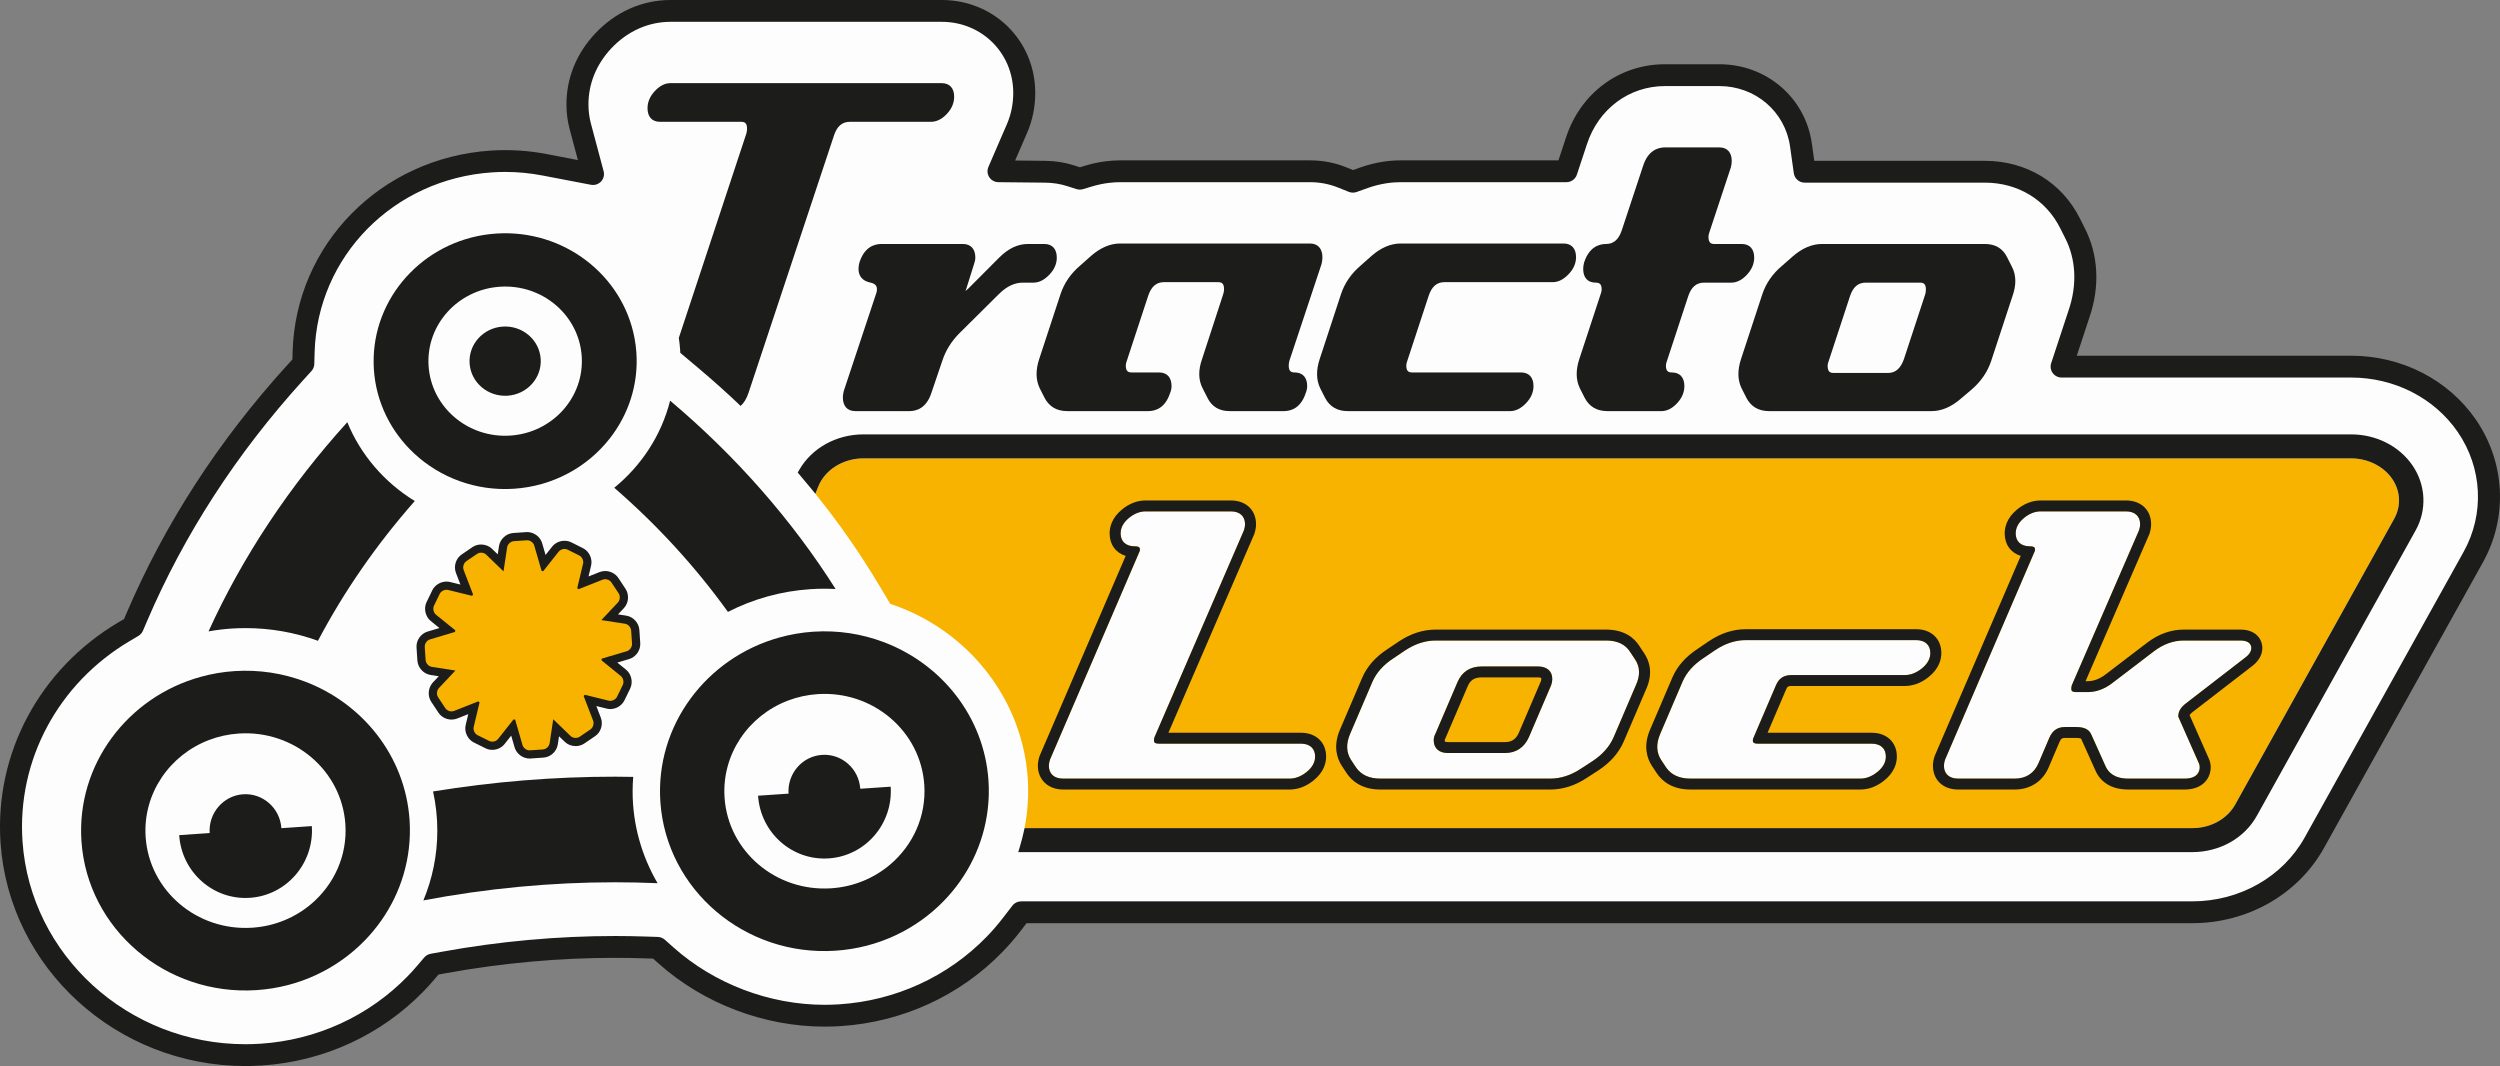
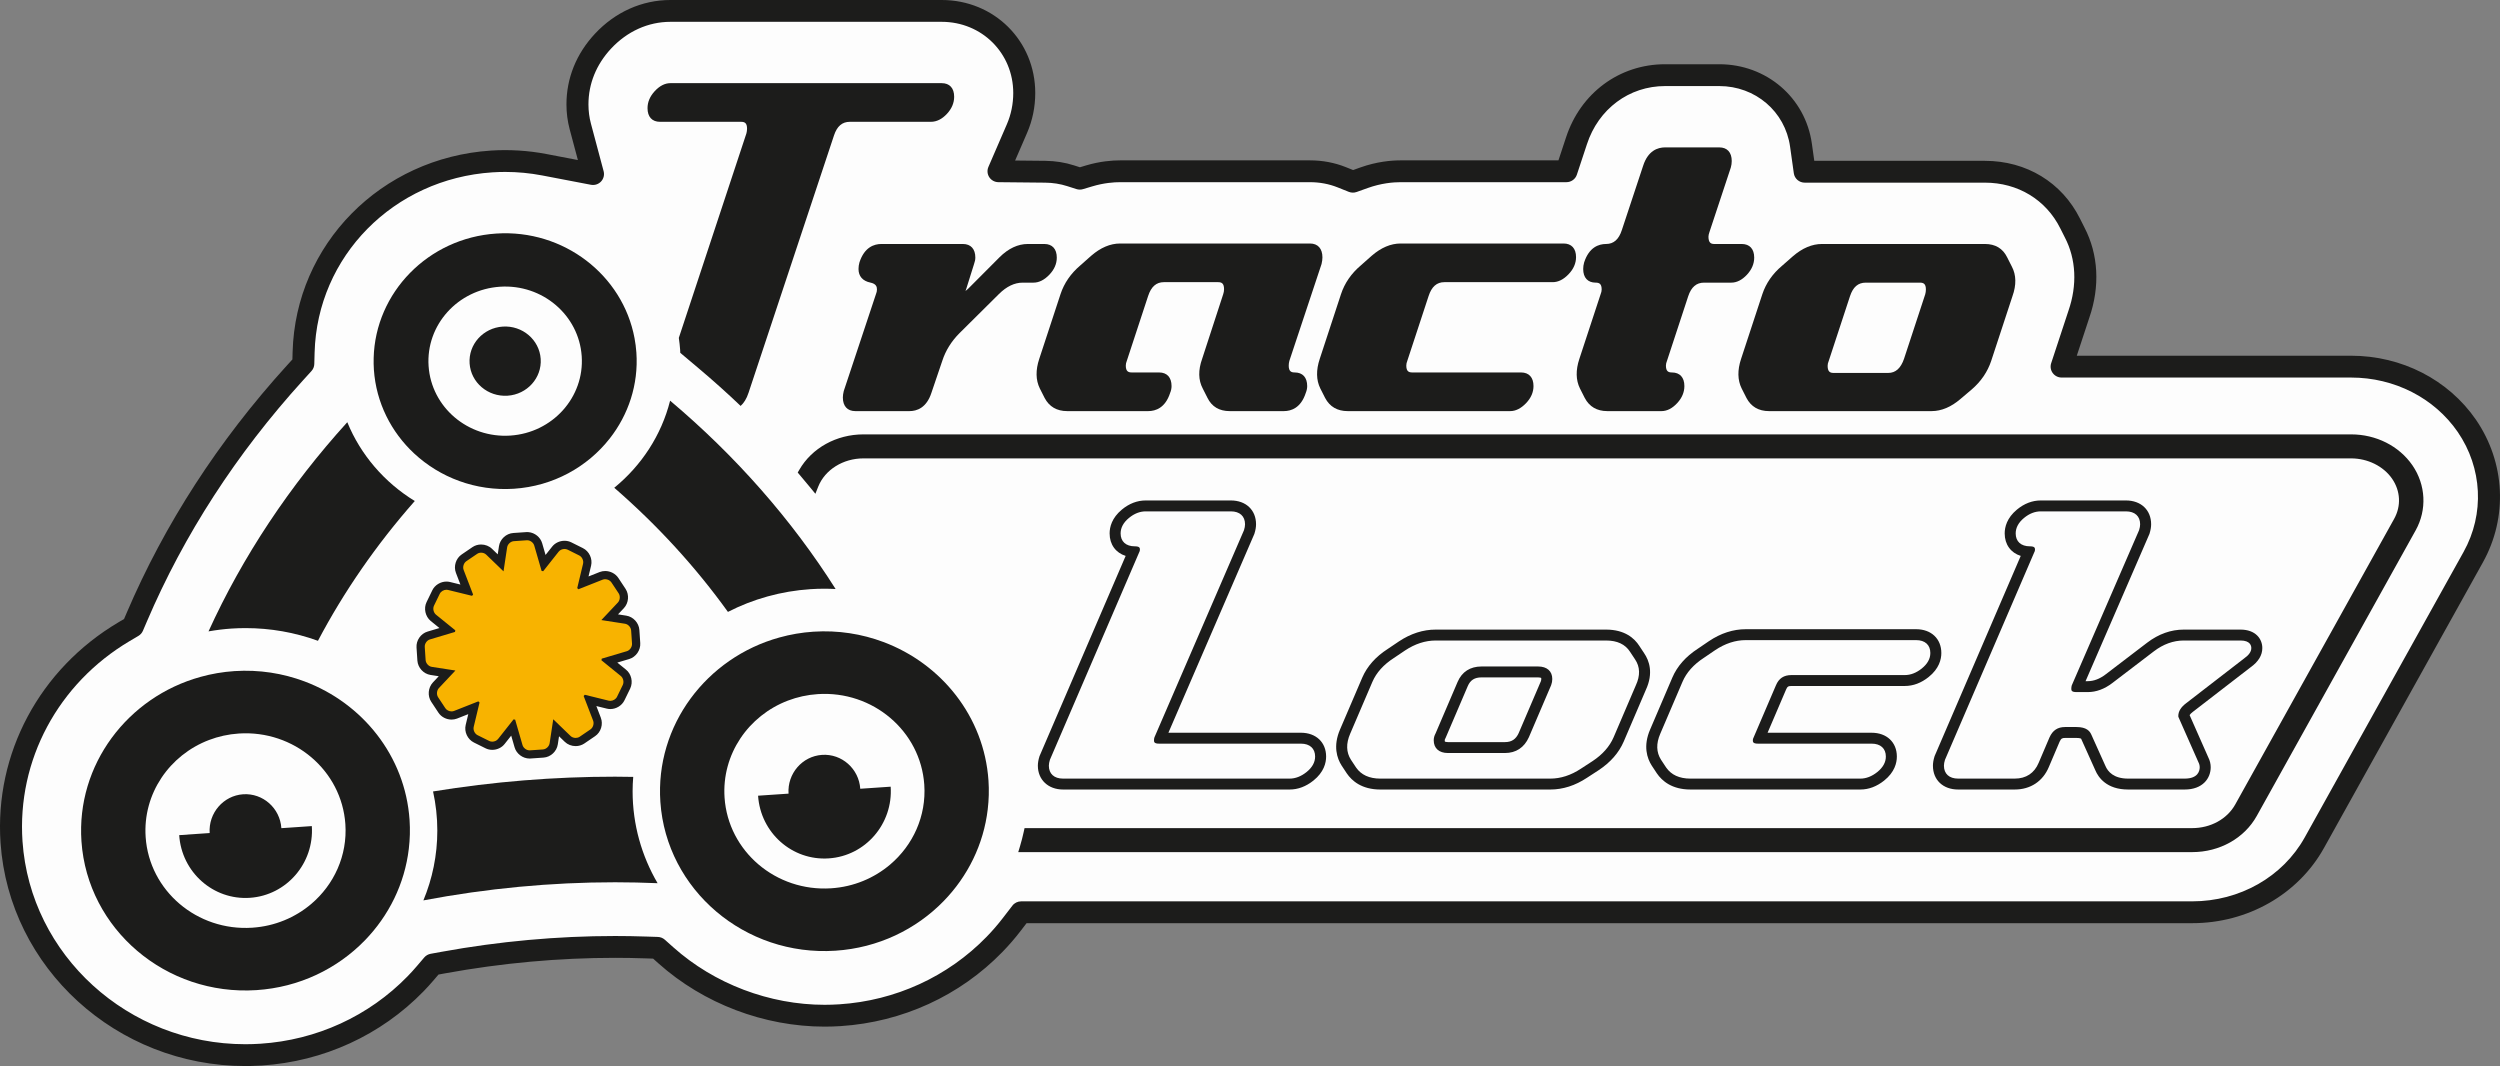
<svg xmlns="http://www.w3.org/2000/svg" version="1.1" width="265px" height="113px" viewBox="0 0 265.0 113.0">
  <rect x="0" y="0" width="265.0" height="113.0" fill="#808080" stroke="none" />
  <defs>
    <clipPath id="i0">
      <path d="M98.654,0 C103.561,0 107.404,3.822 107.404,8.699 C107.404,10.019 107.144,11.291 106.631,12.477 L104.675,16.997 L109.635,17.048 C110.565,17.058 111.466,17.2 112.312,17.471 L113.294,17.785 L114.283,17.489 C115.639,17.083 116.819,16.998 117.57,16.998 L137.69,16.998 C138.875,16.998 140.012,17.213 141.068,17.637 L142.24,18.106 L143.428,17.682 C145.01,17.117 146.408,16.998 147.302,16.998 L164.874,16.998 L165.936,13.786 C167.318,9.542 171.005,6.809 175.333,6.809 L181.076,6.809 C185.491,6.809 189.132,9.926 189.735,14.221 L190.133,17.048 L209.235,17.048 C213.177,17.048 216.553,19.096 218.264,22.526 L218.747,23.486 C220.09,26.069 220.243,29.131 219.198,32.145 L217.365,37.706 L248.05,37.706 C253.019,37.706 257.604,40.05 260.315,43.977 C263.18,48.157 263.446,53.491 261.003,57.889 L244.156,88.167 C241.625,92.718 236.664,95.543 231.208,95.543 L107.073,95.543 L106.08,96.835 C105.509,97.578 104.893,98.289 104.249,98.951 C99.936,103.386 94.121,106.05 87.873,106.455 C87.321,106.491 86.774,106.509 86.246,106.509 C80.11,106.509 73.978,104.178 69.423,100.114 L68.528,99.315 L67.324,99.275 C66.161,99.235 65.084,99.217 64.033,99.217 C57.998,99.217 51.882,99.773 45.856,100.87 L44.693,101.083 L43.929,101.978 C43.591,102.375 43.241,102.76 42.887,103.124 C38.572,107.561 32.755,110.227 26.507,110.632 C25.949,110.668 25.386,110.687 24.837,110.687 C11.81,110.685 0.925,100.767 0.056,88.107 C-0.563,79.075 4.008,70.528 11.983,65.803 L12.91,65.253 L13.331,64.267 C17.308,54.958 22.946,46.249 30.088,38.383 L30.983,37.4 L31.015,36.189 C31.308,25.381 39.877,16.684 50.95,15.959 C51.424,15.927 51.907,15.911 52.389,15.911 C53.775,15.911 55.165,16.043 56.522,16.303 L61.692,17.294 L60.345,12.245 C60.145,11.495 60.043,10.709 60.043,9.909 C60.043,7.429 60.977,5.115 62.745,3.216 C64.675,1.142 67.215,0 69.899,0 L98.654,0 Z" />
    </clipPath>
    <clipPath id="i1">
      <path d="M265,0 L265,113 L0,113 L0,0 L265,0 Z" />
    </clipPath>
    <clipPath id="i2">
      <path d="M99.82,0 C105.381,0 109.737,4.329 109.737,9.856 C109.737,11.334 109.445,12.759 108.869,14.09 L107.603,17.015 L110.813,17.048 C111.861,17.059 112.878,17.221 113.837,17.527 L114.473,17.731 L115.112,17.538 C116.605,17.092 117.907,16.998 118.737,16.998 L138.856,16.998 C140.191,16.998 141.475,17.242 142.672,17.721 L143.43,18.025 L144.2,17.75 C145.94,17.128 147.481,16.998 148.469,16.998 L165.195,16.998 L165.994,14.582 C167.531,9.862 171.655,6.809 176.499,6.809 L182.243,6.809 C187.246,6.809 191.373,10.346 192.057,15.219 L192.314,17.048 L210.401,17.048 C214.798,17.048 218.564,19.336 220.476,23.17 L220.957,24.126 C222.433,26.965 222.617,30.362 221.467,33.678 L220.14,37.706 L249.216,37.706 C254.571,37.706 259.515,40.238 262.444,44.48 C265.562,49.03 265.847,54.823 263.191,59.603 L246.343,89.882 C243.608,94.801 238.255,97.857 232.374,97.857 L108.817,97.857 L108.175,98.693 C107.578,99.47 106.931,100.216 106.254,100.911 C101.741,105.553 95.654,108.342 89.115,108.767 C88.532,108.804 87.959,108.823 87.412,108.823 C80.993,108.823 74.576,106.384 69.81,102.131 L69.23,101.614 L68.451,101.588 C67.308,101.549 66.244,101.53 65.2,101.53 C59.234,101.53 53.189,102.08 47.234,103.165 L46.48,103.302 L45.987,103.881 C45.635,104.293 45.268,104.698 44.894,105.083 C40.376,109.728 34.288,112.519 27.75,112.943 C27.356,112.968 26.964,112.985 26.578,112.994 L26.003,113 C12.366,112.998 0.969,102.607 0.058,89.342 C-0.59,79.874 4.197,70.916 12.551,65.967 L13.152,65.611 L13.424,64.973 C17.452,55.545 23.159,46.727 30.388,38.766 L30.995,38.099 L31.016,37.315 C31.324,25.906 40.362,16.726 52.039,15.961 C53.963,15.834 55.985,15.955 57.91,16.324 L61.256,16.965 L60.384,13.698 C60.158,12.851 60.044,11.966 60.044,11.066 C60.044,8.29 61.085,5.704 63.055,3.588 C65.208,1.274 68.053,0 71.065,0 L99.82,0 Z M99.82,2.313 L71.065,2.313 C68.711,2.313 66.475,3.323 64.769,5.157 C63.204,6.839 62.376,8.882 62.376,11.066 C62.376,11.766 62.464,12.453 62.639,13.106 L63.986,18.155 C64.088,18.539 63.984,18.949 63.711,19.24 C63.437,19.532 63.032,19.662 62.637,19.586 L57.467,18.596 C56.184,18.35 54.868,18.225 53.556,18.225 C53.098,18.225 52.641,18.24 52.195,18.269 C41.725,18.955 33.624,27.17 33.348,37.377 L33.316,38.588 C33.307,38.864 33.201,39.128 33.015,39.332 L32.12,40.315 C25.066,48.084 19.498,56.684 15.572,65.876 L15.15,66.862 C15.054,67.087 14.887,67.277 14.675,67.403 L13.747,67.952 C6.151,72.454 1.797,80.59 2.386,89.185 C3.214,101.241 13.588,110.685 26.004,110.687 C26.523,110.687 27.059,110.669 27.599,110.635 C33.555,110.249 39.101,107.707 43.214,103.478 C43.553,103.129 43.887,102.762 44.205,102.388 L44.969,101.493 C45.143,101.288 45.384,101.15 45.649,101.102 L46.813,100.89 C52.907,99.78 59.093,99.217 65.2,99.217 C66.27,99.217 67.36,99.236 68.529,99.275 L69.733,99.315 C70.008,99.325 70.27,99.429 70.474,99.611 L71.37,100.41 C75.714,104.287 81.561,106.509 87.412,106.509 C87.909,106.509 88.431,106.492 88.963,106.458 C94.921,106.072 100.466,103.531 104.576,99.305 C105.191,98.674 105.777,97.996 106.319,97.29 L107.312,95.999 C107.532,95.712 107.876,95.543 108.239,95.543 L232.374,95.543 C237.406,95.543 241.976,92.946 244.301,88.766 L261.149,58.487 C263.378,54.473 263.136,49.606 260.517,45.784 C258.026,42.176 253.8,40.02 249.216,40.02 L218.532,40.02 C218.158,40.02 217.807,39.842 217.588,39.541 C217.369,39.242 217.307,38.856 217.423,38.503 L219.255,32.942 C220.202,30.213 220.066,27.459 218.878,25.174 L218.387,24.2 C216.875,21.168 213.89,19.361 210.401,19.361 L191.299,19.361 C190.717,19.361 190.224,18.936 190.144,18.364 L189.747,15.538 C189.225,11.821 186.069,9.123 182.243,9.123 L176.499,9.123 C172.687,9.123 169.434,11.547 168.212,15.298 L167.148,18.515 C166.991,18.99 166.544,19.311 166.04,19.311 L148.469,19.311 C147.667,19.311 146.413,19.418 144.99,19.926 L143.802,20.351 C143.533,20.448 143.237,20.442 142.97,20.335 L141.798,19.866 C140.88,19.498 139.89,19.311 138.856,19.311 L118.737,19.311 C118.065,19.311 117.007,19.388 115.786,19.754 L114.798,20.049 C114.571,20.117 114.329,20.115 114.103,20.043 L113.121,19.729 C112.386,19.493 111.602,19.37 110.789,19.362 L105.83,19.311 C105.44,19.307 105.078,19.11 104.864,18.786 C104.652,18.461 104.616,18.054 104.77,17.698 L106.726,13.178 C107.176,12.137 107.404,11.019 107.404,9.856 C107.404,5.627 104.073,2.313 99.82,2.313 Z" />
    </clipPath>
    <clipPath id="i3">
      <path d="M12.722,0 C13.561,0 14.043,0.526 14.043,1.444 C14.043,1.652 13.995,1.887 13.895,2.16 L13.092,4.719 C13.044,4.834 13.017,4.921 13,4.985 C13.073,4.933 13.167,4.855 13.287,4.738 L16.601,1.413 C17.543,0.475 18.556,0 19.612,0 L21.356,0 C22.196,0 22.677,0.526 22.677,1.444 C22.677,2.101 22.41,2.712 21.884,3.261 C21.351,3.816 20.787,4.098 20.208,4.098 L19.059,4.098 C18.195,4.098 17.348,4.505 16.54,5.309 L12.371,9.445 C11.506,10.31 10.89,11.3 10.539,12.388 L9.389,15.773 C8.871,17.378 7.838,17.716 7.064,17.716 L1.322,17.716 C0.482,17.716 0,17.19 0,16.273 C0,16.078 0.031,15.849 0.094,15.591 L3.505,5.325 C3.582,5.139 3.615,4.982 3.615,4.823 C3.615,4.533 3.531,4.219 2.909,4.09 C2.103,3.925 1.659,3.415 1.659,2.654 C1.659,2.422 1.692,2.188 1.756,1.961 C2.278,0.338 3.312,0 4.087,0 L12.722,0 Z" />
    </clipPath>
    <clipPath id="i4">
      <path d="M28.979,0 C29.82,0 30.301,0.538 30.301,1.476 C30.301,1.675 30.27,1.903 30.208,2.173 L26.796,12.441 C26.752,12.597 26.728,12.772 26.728,12.943 C26.728,13.546 26.981,13.669 27.362,13.669 C28.203,13.669 28.685,14.195 28.685,15.113 C28.685,15.356 28.632,15.603 28.532,15.844 C28.021,17.428 26.989,17.767 26.214,17.767 L20.469,17.767 C19.366,17.767 18.575,17.296 18.117,16.367 L17.608,15.36 C17.143,14.477 17.123,13.421 17.55,12.227 L19.784,5.369 C19.844,5.193 19.873,5.019 19.873,4.849 C19.873,4.225 19.62,4.098 19.238,4.098 L13.493,4.098 C12.688,4.098 12.141,4.581 11.82,5.576 L9.565,12.438 C9.49,12.622 9.458,12.781 9.458,12.942 C9.458,13.545 9.712,13.669 10.093,13.669 L12.986,13.669 C13.825,13.669 14.308,14.195 14.308,15.113 C14.308,15.357 14.256,15.604 14.154,15.845 C13.645,17.428 12.612,17.767 11.838,17.767 L3.245,17.767 C2.147,17.767 1.342,17.298 0.855,16.375 L0.342,15.361 C-0.093,14.475 -0.113,13.424 0.281,12.236 L2.535,5.377 C2.921,4.203 3.628,3.176 4.636,2.323 L5.778,1.31 C6.777,0.44 7.812,0 8.86,0 L28.979,0 Z" />
    </clipPath>
    <clipPath id="i5">
      <path d="M26.13,0 C26.969,0 27.452,0.526 27.452,1.444 C27.452,2.099 27.184,2.711 26.656,3.26 C26.124,3.816 25.56,4.098 24.98,4.098 L13.492,4.098 C12.687,4.098 12.141,4.581 11.82,5.576 L9.565,12.438 C9.491,12.622 9.459,12.78 9.459,12.942 C9.459,13.545 9.713,13.669 10.094,13.669 L21.621,13.669 C22.461,13.669 22.942,14.195 22.942,15.113 C22.942,15.769 22.675,16.38 22.149,16.929 C21.615,17.485 21.052,17.767 20.472,17.767 L3.246,17.767 C2.146,17.767 1.343,17.298 0.856,16.375 L0.342,15.361 C-0.093,14.475 -0.113,13.424 0.282,12.236 L2.534,5.377 C2.92,4.203 3.627,3.176 4.637,2.323 L5.779,1.31 C6.777,0.44 7.813,0 8.86,0 L26.13,0 Z" />
    </clipPath>
    <clipPath id="i6">
      <path d="M15.113,0 C15.953,0 16.435,0.526 16.435,1.444 C16.435,1.673 16.403,1.906 16.337,2.136 L14.078,8.96 C14.004,9.168 13.968,9.335 13.968,9.463 C13.968,10.132 14.253,10.228 14.541,10.238 L17.495,10.239 C18.334,10.239 18.817,10.765 18.817,11.683 C18.817,12.337 18.557,12.947 18.048,13.496 C17.528,14.054 16.969,14.337 16.389,14.337 L13.496,14.337 C12.691,14.337 12.144,14.806 11.824,15.77 L9.571,22.629 C9.494,22.814 9.459,22.976 9.459,23.132 C9.459,23.735 9.713,23.858 10.094,23.858 C10.934,23.858 11.416,24.383 11.416,25.301 C11.416,25.956 11.156,26.566 10.646,27.114 C10.127,27.673 9.569,27.955 8.987,27.955 L3.246,27.955 C2.147,27.955 1.343,27.486 0.856,26.563 L0.343,25.549 C-0.093,24.664 -0.113,23.613 0.281,22.425 L2.536,15.566 C2.613,15.378 2.647,15.221 2.647,15.062 C2.647,14.46 2.393,14.337 2.012,14.337 C1.173,14.337 0.69,13.811 0.69,12.893 C0.69,12.661 0.723,12.427 0.788,12.2 C1.31,10.577 2.343,10.239 3.118,10.239 C3.921,10.239 4.468,9.755 4.789,8.758 L7.044,1.947 C7.563,0.338 8.596,0 9.371,0 L15.113,0 Z" />
    </clipPath>
    <clipPath id="i7">
      <path d="M26.129,0 C27.232,0 28.022,0.471 28.48,1.4 L28.99,2.406 C29.454,3.288 29.476,4.344 29.048,5.538 L26.797,12.39 C26.41,13.553 25.718,14.57 24.74,15.412 L23.547,16.423 C22.554,17.28 21.518,17.716 20.472,17.716 L3.246,17.716 C2.146,17.716 1.342,17.247 0.855,16.324 L0.343,15.31 C-0.093,14.424 -0.113,13.374 0.282,12.185 L2.535,5.327 C2.922,4.162 3.629,3.144 4.638,2.301 L5.78,1.297 C6.779,0.436 7.813,0 8.86,0 L26.129,0 Z M19.239,4.098 L13.501,4.098 C12.685,4.098 12.154,4.554 11.829,5.533 L9.576,12.392 C9.494,12.586 9.458,12.747 9.458,12.913 C9.458,13.54 9.713,13.669 10.093,13.669 L15.879,13.669 C16.657,13.669 17.205,13.182 17.553,12.182 L19.805,5.327 C19.849,5.167 19.874,4.993 19.874,4.823 C19.874,4.221 19.62,4.098 19.239,4.098 Z" />
    </clipPath>
    <clipPath id="i8">
      <path d="M31.182,0 C32.022,0 32.503,0.526 32.503,1.444 C32.503,2.098 32.244,2.708 31.734,3.257 C31.215,3.815 30.642,4.098 30.033,4.098 L21.441,4.098 C20.636,4.098 20.089,4.567 19.769,5.531 L10.709,32.818 C10.497,33.475 10.198,33.917 9.868,34.214 C8.441,32.854 6.964,31.53 5.437,30.243 L3.471,28.586 C3.465,28.476 3.463,28.368 3.456,28.258 C3.427,27.844 3.377,27.423 3.317,27.002 L10.481,5.326 C10.524,5.167 10.549,4.993 10.549,4.823 C10.549,4.221 10.295,4.098 9.914,4.098 L1.322,4.098 C0.482,4.098 0,3.572 0,2.654 C0,2 0.259,1.39 0.77,0.841 C1.289,0.283 1.847,0 2.428,0 Z" />
    </clipPath>
    <clipPath id="i9">
      <path d="M11.298,0 C11.82,0 12.322,0.376 12.466,0.874 L13.06,2.928 L14.291,1.371 C14.515,1.09 14.875,0.921 15.256,0.921 C15.437,0.921 15.614,0.962 15.769,1.037 L17.008,1.656 C17.492,1.895 17.772,2.497 17.645,3.025 L17.177,4.982 L19.142,4.205 C19.275,4.153 19.415,4.128 19.561,4.128 C19.977,4.128 20.372,4.332 20.591,4.663 L21.358,5.822 C21.656,6.276 21.598,6.938 21.228,7.331 L20.042,8.592 L21.734,8.854 C22.268,8.937 22.715,9.428 22.752,9.97 L22.845,11.364 C22.881,11.907 22.502,12.454 21.983,12.609 L19.935,13.218 L21.495,14.485 C21.912,14.818 22.057,15.465 21.825,15.956 L21.214,17.211 C21.019,17.616 20.574,17.892 20.108,17.892 C20.019,17.892 19.931,17.881 19.846,17.861 L17.921,17.387 L18.694,19.399 C18.891,19.907 18.694,20.542 18.244,20.843 L17.102,21.621 C16.907,21.751 16.677,21.819 16.433,21.819 C16.112,21.819 15.803,21.699 15.587,21.488 L14.365,20.308 L14.109,22.008 C14.027,22.551 13.537,23.005 12.993,23.038 L11.623,23.135 L11.552,23.137 C11.029,23.137 10.525,22.761 10.381,22.262 L9.787,20.208 L8.557,21.764 C8.333,22.047 7.974,22.216 7.595,22.216 C7.411,22.216 7.231,22.174 7.075,22.095 L5.84,21.482 C5.355,21.24 5.075,20.636 5.204,20.107 L5.672,18.153 L3.704,18.93 C3.571,18.982 3.43,19.008 3.283,19.008 C2.867,19.008 2.474,18.804 2.256,18.474 L1.489,17.313 C1.193,16.866 1.248,16.205 1.615,15.808 L2.806,14.544 L1.115,14.281 C0.58,14.199 0.132,13.708 0.094,13.165 L0.003,11.77 C-0.036,11.226 0.345,10.679 0.869,10.526 L2.91,9.917 L1.351,8.655 C0.931,8.308 0.789,7.66 1.025,7.177 L1.633,5.923 C1.83,5.518 2.275,5.246 2.74,5.246 C2.831,5.246 2.92,5.256 3.005,5.277 L4.925,5.748 L4.153,3.736 C3.956,3.229 4.154,2.594 4.605,2.293 L5.745,1.516 C5.937,1.386 6.168,1.317 6.414,1.317 C6.734,1.317 7.042,1.437 7.259,1.648 L8.481,2.828 L8.738,1.124 C8.82,0.583 9.31,0.133 9.852,0.097 L11.226,0.002 L11.298,0 Z" />
    </clipPath>
    <clipPath id="i10">
      <path d="M11.736,0 L11.879,0.007 C12.544,0.067 13.138,0.546 13.323,1.188 L13.681,2.426 L14.385,1.537 C14.69,1.152 15.179,0.922 15.692,0.922 C15.941,0.922 16.186,0.978 16.406,1.086 L17.638,1.7 C18.309,2.032 18.683,2.832 18.508,3.56 L18.234,4.705 L19.423,4.233 C19.604,4.163 19.798,4.128 19.998,4.128 C20.559,4.128 21.093,4.408 21.394,4.859 L22.163,6.022 C22.57,6.644 22.493,7.521 21.986,8.061 L21.362,8.723 L22.24,8.859 C22.979,8.975 23.575,9.627 23.626,10.376 L23.719,11.77 C23.768,12.519 23.264,13.244 22.545,13.459 L21.286,13.833 L22.205,14.58 C22.783,15.043 22.977,15.901 22.654,16.583 L22.047,17.829 C21.78,18.386 21.177,18.76 20.545,18.76 C20.421,18.76 20.298,18.745 20.176,18.715 L19.065,18.442 L19.539,19.676 C19.811,20.377 19.547,21.22 18.932,21.633 L17.78,22.418 C17.516,22.594 17.201,22.687 16.87,22.687 C16.436,22.687 16.016,22.522 15.72,22.234 L15.109,21.644 L14.979,22.505 C14.867,23.255 14.214,23.858 13.464,23.906 L12.083,24.002 C12.052,24.005 12.02,24.005 11.989,24.005 C11.266,24.005 10.597,23.506 10.398,22.816 L10.04,21.578 L9.339,22.465 C9.033,22.853 8.544,23.084 8.032,23.084 C7.779,23.084 7.53,23.026 7.32,22.919 L6.08,22.303 C5.411,21.968 5.039,21.168 5.215,20.443 L5.489,19.299 L4.3,19.768 C4.118,19.839 3.922,19.876 3.72,19.876 C3.159,19.876 2.626,19.597 2.328,19.146 L1.561,17.986 C1.152,17.369 1.225,16.494 1.735,15.944 L2.36,15.28 L1.483,15.144 C0.744,15.029 0.147,14.378 0.095,13.626 L0.004,12.236 C-0.049,11.482 0.459,10.755 1.176,10.547 L2.433,10.172 L1.505,9.42 C0.932,8.947 0.744,8.088 1.068,7.424 L1.677,6.169 C1.945,5.617 2.549,5.246 3.178,5.246 C3.304,5.246 3.428,5.261 3.547,5.29 L4.656,5.562 L4.182,4.327 C3.91,3.627 4.175,2.784 4.792,2.371 L5.933,1.594 C6.199,1.413 6.516,1.317 6.851,1.317 C7.285,1.317 7.704,1.483 8,1.77 L8.613,2.361 L8.743,1.492 C8.856,0.748 9.508,0.148 10.259,0.098 L11.633,0.003 C11.668,0.001 11.701,0 11.736,0 Z M11.736,0.868 C11.722,0.868 11.707,0.868 11.693,0.869 L10.319,0.964 C9.979,0.986 9.659,1.283 9.608,1.621 L9.225,4.163 L7.39,2.392 C7.25,2.256 7.05,2.184 6.851,2.184 C6.702,2.184 6.552,2.225 6.43,2.309 L5.287,3.086 C5.005,3.275 4.874,3.695 4.998,4.015 L6.002,6.628 C5.963,6.672 5.921,6.711 5.885,6.757 L3.337,6.133 C3.285,6.119 3.232,6.113 3.178,6.113 C2.889,6.113 2.59,6.287 2.464,6.546 L1.856,7.8 C1.706,8.108 1.802,8.536 2.065,8.753 L4.115,10.414 C4.104,10.471 4.094,10.527 4.083,10.585 L1.428,11.378 C1.101,11.472 0.852,11.833 0.876,12.176 L0.968,13.57 C0.992,13.914 1.284,14.235 1.619,14.287 L4.126,14.675 L2.375,16.537 C2.142,16.786 2.102,17.223 2.292,17.509 L3.059,18.671 C3.199,18.882 3.463,19.008 3.72,19.008 C3.809,19.008 3.897,18.993 3.98,18.961 L6.555,17.944 C6.597,17.984 6.64,18.025 6.684,18.063 L6.066,20.643 C5.984,20.979 6.168,21.376 6.474,21.528 L7.712,22.143 C7.81,22.193 7.92,22.216 8.032,22.216 C8.266,22.216 8.506,22.113 8.65,21.93 L10.291,19.853 C10.347,19.863 10.404,19.874 10.46,19.886 L11.238,22.577 C11.33,22.893 11.662,23.138 11.989,23.138 C12.003,23.138 12.016,23.138 12.029,23.137 L13.403,23.041 C13.743,23.019 14.062,22.722 14.113,22.378 L14.496,19.842 L16.33,21.613 C16.471,21.749 16.671,21.82 16.87,21.82 C17.021,21.82 17.17,21.78 17.292,21.699 L18.437,20.919 C18.718,20.73 18.846,20.306 18.723,19.988 L17.719,17.376 C17.758,17.334 17.8,17.291 17.838,17.245 L20.387,17.874 C20.438,17.886 20.492,17.892 20.545,17.892 C20.833,17.892 21.132,17.719 21.258,17.457 L21.867,16.206 C22.013,15.895 21.92,15.467 21.655,15.254 L19.605,13.588 C19.616,13.531 19.629,13.478 19.636,13.417 L22.294,12.628 C22.619,12.532 22.868,12.171 22.846,11.827 L22.753,10.434 C22.73,10.091 22.437,9.768 22.103,9.716 L19.596,9.328 L21.346,7.469 C21.58,7.219 21.617,6.781 21.43,6.494 L20.662,5.335 C20.521,5.121 20.255,4.996 19.998,4.996 C19.91,4.996 19.822,5.01 19.741,5.042 L17.167,6.06 C17.123,6.024 17.082,5.979 17.038,5.941 L17.656,3.36 C17.737,3.027 17.554,2.628 17.249,2.478 L16.013,1.861 C15.915,1.813 15.804,1.79 15.692,1.79 C15.457,1.79 15.216,1.892 15.072,2.073 L13.431,4.148 C13.374,4.139 13.318,4.131 13.262,4.119 L12.482,1.427 C12.392,1.113 12.061,0.868 11.736,0.868 Z" />
    </clipPath>
    <clipPath id="i11">
      <path d="M6.776,0.009 C8.869,-0.134 10.689,1.477 10.832,3.6 L12.347,3.497 L14.056,3.38 C14.318,7.316 11.38,10.72 7.498,10.98 C3.617,11.245 0.26,8.272 0,4.336 L1.709,4.22 L3.229,4.118 C3.091,1.994 4.683,0.15 6.776,0.009 Z" />
    </clipPath>
    <clipPath id="i12">
      <path d="M10.83,3.602 L12.348,3.499 L14.059,3.382 C14.319,7.317 11.38,10.72 7.498,10.984 C3.617,11.249 0.259,8.274 0,4.341 L1.709,4.223 L3.229,4.119 C3.091,1.996 4.682,0.153 6.775,0.008 C8.871,-0.131 10.69,1.479 10.83,3.602 Z" />
    </clipPath>
    <clipPath id="i13">
      <path d="M13.011,0.031 C20.15,-0.434 26.406,4.431 27.657,11.118 C27.751,11.621 27.818,12.128 27.854,12.648 C28.088,16.05 27,19.246 25.022,21.765 C22.663,24.768 19.043,26.809 14.87,27.083 C10.805,27.348 7.028,25.883 4.295,23.34 C1.871,21.082 0.27,17.972 0.029,14.466 C-1.08626445e-05,14.045 -0.005,13.627 0.005,13.213 C0.184,6.295 5.775,0.504 13.011,0.031 Z M22.058,13.027 C21.759,8.669 17.884,5.375 13.403,5.667 C8.921,5.96 5.529,9.728 5.828,14.087 C6.128,18.446 10.004,21.739 14.484,21.447 C18.966,21.154 22.356,17.384 22.058,13.027 Z" />
    </clipPath>
    <clipPath id="i14">
      <path d="M7.544,3.427 C7.681,5.448 6.107,7.199 4.029,7.335 C1.947,7.469 0.146,5.94 0.009,3.917 C-0.13,1.894 1.444,0.147 3.523,0.008 C5.605,-0.126 7.405,1.404 7.544,3.427 Z" />
    </clipPath>
    <clipPath id="i15">
      <path d="M20.316,0 C20.958,0 21.6,0.012 22.242,0.023 C22.203,0.523 22.177,1.028 22.177,1.539 C22.177,5.086 23.143,8.413 24.826,11.291 C23.324,11.229 21.822,11.193 20.321,11.193 C13.507,11.193 6.712,11.842 0,13.114 C0.95,10.828 1.477,8.333 1.477,5.716 C1.477,4.292 1.319,2.904 1.025,1.565 C7.41,0.525 13.855,0.001 20.316,0 Z" />
    </clipPath>
    <clipPath id="i16">
      <path d="M14.71,0 C16.129,3.468 18.654,6.389 21.864,8.354 C17.803,12.958 14.353,17.95 11.6,23.171 C9.137,22.28 6.56,21.825 3.934,21.825 C3.442,21.825 2.942,21.841 2.447,21.873 C1.626,21.927 0.808,22.03 0,22.172 C3.608,14.25 8.597,6.732 14.71,0 Z" />
    </clipPath>
    <clipPath id="i17">
      <path d="M5.921,0 C12.867,5.852 18.815,12.621 23.464,19.964 C23.074,19.944 22.683,19.931 22.291,19.931 C21.799,19.931 21.299,19.947 20.804,19.979 C19.26,20.081 17.725,20.341 16.248,20.751 C14.773,21.158 13.369,21.713 12.049,22.389 C8.639,17.645 4.588,13.213 0,9.23 C2.882,6.879 4.995,3.667 5.921,0 Z" />
    </clipPath>
    <clipPath id="i18">
      <path d="M16.268,0.038 C18.881,-0.132 21.393,0.272 23.688,1.133 C29.817,3.434 34.355,9.026 34.819,15.811 C34.889,16.849 34.859,17.87 34.74,18.867 C34.303,22.587 32.616,25.976 30.072,28.59 C27.162,31.581 23.136,33.559 18.59,33.855 C9,34.481 0.679,27.407 0.039,18.082 C-0.517,9.969 4.926,2.787 12.669,0.649 C13.823,0.328 15.024,0.12 16.268,0.038 Z M28.014,16.255 C27.622,10.571 22.569,6.273 16.722,6.655 C15.61,6.729 14.55,6.965 13.564,7.341 C9.37,8.937 6.529,13.037 6.844,17.638 C7.234,23.322 12.289,27.62 18.137,27.239 C20.547,27.083 22.715,26.15 24.404,24.715 C26.81,22.669 28.243,19.596 28.014,16.255 Z" />
    </clipPath>
    <clipPath id="i19">
      <path d="M16.268,0.038 C18.881,-0.132 21.394,0.272 23.688,1.133 C29.817,3.434 34.355,9.026 34.819,15.811 C34.89,16.848 34.859,17.87 34.74,18.867 C34.303,22.587 32.616,25.976 30.072,28.59 C27.162,31.581 23.136,33.559 18.59,33.854 C9.001,34.481 0.679,27.407 0.039,18.082 C-0.517,9.969 4.927,2.787 12.669,0.649 C13.823,0.328 15.024,0.12 16.268,0.038 Z M28.014,16.255 C27.622,10.571 22.569,6.273 16.722,6.655 C15.61,6.729 14.55,6.965 13.564,7.341 C9.37,8.937 6.529,13.037 6.844,17.638 C7.234,23.322 12.289,27.62 18.137,27.239 C20.547,27.083 22.715,26.15 24.404,24.715 C26.81,22.669 28.243,19.596 28.014,16.255 Z" />
    </clipPath>
    <clipPath id="i20">
-       <path d="M0.327,2.996 C1.04,1.204 2.965,0 5.116,0 L162.812,0 C164.575,0 166.241,0.827 167.159,2.157 C168.051,3.458 168.132,5.047 167.374,6.409 L150.53,36.686 C149.67,38.231 147.923,39.191 145.97,39.191 L22.197,39.191 L22.211,39.101 C22.304,38.625 22.381,38.146 22.437,37.666 C22.587,36.404 22.62,35.129 22.534,33.876 C21.979,25.768 16.569,18.632 8.746,15.694 C8.58,15.631 8.412,15.575 8.244,15.517 L7.961,15.419 L6.881,13.61 C4.858,10.22 2.646,6.997 0,3.722 L0.026,3.752 Z" />
-     </clipPath>
+       </clipPath>
    <clipPath id="i21">
      <path d="M164.659,0 C167.311,0 169.742,1.226 171.159,3.279 C172.583,5.353 172.713,7.994 171.502,10.172 L154.658,40.447 C153.344,42.811 150.722,44.28 147.817,44.28 L23.376,44.28 L23.56,43.669 C23.713,43.159 23.848,42.635 23.962,42.111 L24.044,41.736 L147.817,41.736 C149.769,41.736 151.517,40.775 152.377,39.231 L169.221,8.954 C169.979,7.591 169.898,6.002 169.005,4.701 C168.087,3.372 166.421,2.545 164.659,2.545 L6.963,2.545 C4.811,2.545 2.886,3.749 2.173,5.541 L1.872,6.297 L1.355,5.665 C0.981,5.207 0.601,4.754 0.216,4.302 L0,4.048 L0.166,3.76 C1.5,1.441 4.105,0 6.963,0 L164.659,0 Z" />
    </clipPath>
    <clipPath id="i22">
      <path d="M19.293,0 C20.234,0 20.795,0.511 20.795,1.366 C20.795,1.552 20.759,1.758 20.684,1.994 L11.194,23.949 C11.163,24.034 11.144,24.139 11.144,24.247 C11.144,24.432 11.144,24.622 11.688,24.622 L26.721,24.622 C27.662,24.622 28.224,25.134 28.224,25.99 C28.224,26.596 27.916,27.15 27.312,27.635 C26.736,28.095 26.133,28.328 25.52,28.328 L1.502,28.328 C0.562,28.328 0,27.817 0,26.962 C0,26.777 0.037,26.565 0.111,26.333 L9.556,4.379 C9.628,4.246 9.651,4.162 9.651,4.079 C9.651,3.895 9.651,3.705 9.108,3.705 C8.167,3.705 7.606,3.194 7.606,2.338 C7.606,1.734 7.904,1.182 8.49,0.697 C9.05,0.234 9.647,0 10.264,0 L19.293,0 Z" />
    </clipPath>
    <clipPath id="i23">
      <path d="M20.459,0 C22.055,0 23.128,1.014 23.128,2.523 C23.128,2.83 23.073,3.148 22.963,3.498 L22.945,3.553 L22.922,3.607 L13.838,24.622 L27.887,24.622 C29.484,24.622 30.556,25.637 30.556,27.146 C30.556,27.816 30.323,28.8 29.209,29.693 C28.421,30.322 27.572,30.641 26.686,30.641 L2.668,30.641 C1.097,30.641 0,29.604 0,28.118 C0,27.816 0.055,27.487 0.164,27.143 L0.182,27.088 L0.205,27.036 L9.307,5.878 C8.26,5.551 7.606,4.674 7.606,3.495 C7.606,2.832 7.832,1.855 8.91,0.965 C9.686,0.325 10.534,0 11.431,0 Z M20.459,1.157 L11.431,1.157 C10.814,1.157 10.216,1.391 9.656,1.854 C9.069,2.338 8.772,2.891 8.772,3.495 C8.772,4.351 9.334,4.862 10.274,4.862 C10.818,4.862 10.818,5.052 10.818,5.236 C10.818,5.318 10.793,5.403 10.723,5.536 L1.277,27.49 C1.204,27.722 1.166,27.934 1.166,28.118 C1.166,28.974 1.728,29.484 2.668,29.484 L26.686,29.484 C27.299,29.484 27.902,29.251 28.478,28.792 C29.083,28.307 29.39,27.752 29.39,27.146 C29.39,26.29 28.828,25.779 27.887,25.779 L12.854,25.779 C12.31,25.779 12.31,25.589 12.31,25.404 C12.31,25.296 12.33,25.191 12.36,25.106 L21.85,3.151 C21.925,2.915 21.961,2.71 21.961,2.523 C21.961,1.668 21.4,1.157 20.459,1.157 Z" />
    </clipPath>
    <clipPath id="i24">
      <path d="M27.444,0 C28.385,0 28.947,0.511 28.947,1.366 C28.947,1.974 28.639,2.529 28.032,3.013 C27.461,3.471 26.858,3.704 26.243,3.704 L14.23,3.704 C13.416,3.704 12.891,4.049 12.582,4.788 L10.222,10.298 C10.157,10.427 10.133,10.514 10.133,10.598 C10.133,10.784 10.133,10.975 10.677,10.975 L22.729,10.975 C23.671,10.975 24.232,11.486 24.232,12.342 C24.232,12.948 23.925,13.503 23.32,13.987 C22.745,14.447 22.142,14.68 21.529,14.68 L3.515,14.68 C2.344,14.68 1.478,14.283 0.94,13.5 L0.401,12.682 C-0.105,11.891 -0.132,10.965 0.318,9.926 L2.674,4.421 C3.094,3.437 3.858,2.581 4.943,1.877 L6.135,1.065 C7.191,0.357 8.284,0 9.386,0 L27.444,0 Z" />
    </clipPath>
    <clipPath id="i25">
      <path d="M28.61,0 C30.206,0 31.279,1.014 31.279,2.523 C31.279,3.194 31.045,4.181 29.932,5.069 C29.147,5.698 28.298,6.018 27.409,6.018 L15.397,6.018 C15.054,6.018 14.952,6.084 14.821,6.396 L12.861,10.975 L23.895,10.975 C25.492,10.975 26.564,11.988 26.564,13.499 C26.564,14.168 26.332,15.152 25.218,16.045 C24.429,16.674 23.58,16.993 22.695,16.993 L4.682,16.993 C2.713,16.993 1.671,16.076 1.131,15.29 L0.582,14.458 C0.085,13.68 -0.348,12.384 0.411,10.631 L2.766,5.125 C3.279,3.927 4.188,2.897 5.449,2.08 L6.648,1.264 C7.899,0.425 9.212,0 10.552,0 Z M28.61,1.157 L10.552,1.157 C9.45,1.157 8.358,1.514 7.301,2.222 L6.109,3.033 C5.024,3.737 4.26,4.593 3.84,5.578 L1.484,11.083 C1.035,12.122 1.061,13.048 1.567,13.839 L2.106,14.656 C2.644,15.439 3.51,15.837 4.682,15.837 L22.695,15.837 C23.307,15.837 23.91,15.603 24.486,15.144 C25.091,14.659 25.398,14.105 25.398,13.499 C25.398,12.642 24.836,12.131 23.895,12.131 L11.842,12.131 C11.298,12.131 11.298,11.94 11.298,11.755 C11.298,11.671 11.322,11.583 11.388,11.455 L13.748,5.944 C14.058,5.206 14.582,4.861 15.397,4.861 L27.409,4.861 C28.024,4.861 28.627,4.628 29.199,4.169 C29.806,3.685 30.113,3.131 30.113,2.523 C30.113,1.667 29.551,1.157 28.61,1.157 Z" />
    </clipPath>
    <clipPath id="i26">
      <path d="M19.294,0 C20.235,0 20.796,0.511 20.796,1.366 C20.796,1.546 20.761,1.751 20.687,1.991 L13.552,18.442 C13.525,18.537 13.502,18.666 13.502,18.781 C13.502,18.966 13.502,19.156 14.045,19.156 L15.246,19.156 C16.141,19.156 17.016,18.834 17.844,18.201 L22.249,14.84 C23.249,14.076 24.32,13.689 25.432,13.689 L31.436,13.689 C32.471,13.689 32.582,14.247 32.582,14.487 C32.582,14.871 32.327,15.236 31.801,15.604 L25.676,20.334 C25.116,20.756 24.843,21.201 24.843,21.696 C24.843,21.752 24.853,21.795 24.872,21.832 L26.983,26.608 C27.063,26.752 27.112,26.937 27.112,27.123 C27.112,27.485 26.956,28.328 25.52,28.328 L19.517,28.328 C18.001,28.328 17.375,27.596 17.117,26.982 L15.609,23.632 C15.456,23.303 15.125,22.86 14.045,22.86 L12.845,22.86 C12.054,22.86 11.529,23.208 11.191,23.956 L10.039,26.66 C9.583,27.75 8.706,28.328 7.507,28.328 L1.503,28.328 C0.562,28.328 0,27.817 0,26.962 C0,26.777 0.037,26.574 0.111,26.335 L9.556,4.379 C9.628,4.246 9.651,4.162 9.651,4.079 C9.651,3.895 9.651,3.705 9.109,3.705 C8.167,3.705 7.606,3.194 7.606,2.338 C7.606,1.734 7.904,1.182 8.49,0.697 C9.051,0.234 9.648,0 10.265,0 L19.294,0 Z" />
    </clipPath>
    <clipPath id="i27">
      <path d="M20.46,0 C22.056,0 23.129,1.014 23.129,2.523 C23.129,2.821 23.076,3.135 22.969,3.486 L22.95,3.546 L22.925,3.605 L16.179,19.156 L16.412,19.156 C17.044,19.156 17.678,18.916 18.299,18.442 L22.704,15.08 C23.913,14.157 25.223,13.689 26.597,13.689 L32.602,13.689 C34.2,13.689 34.914,14.671 34.914,15.645 C34.914,16.413 34.493,17.101 33.664,17.69 L27.547,22.412 C27.38,22.538 27.261,22.658 27.208,22.754 L29.201,27.265 C29.358,27.571 29.444,27.929 29.444,28.28 C29.444,29.456 28.592,30.641 26.686,30.641 L20.683,30.641 C18.412,30.641 17.531,29.353 17.218,28.611 L15.715,25.272 C15.71,25.26 15.706,25.252 15.704,25.249 C15.68,25.235 15.55,25.174 15.211,25.174 L14.01,25.174 C13.724,25.174 13.591,25.211 13.431,25.563 L12.283,28.261 C11.649,29.773 10.333,30.641 8.673,30.641 L2.669,30.641 C1.073,30.641 0,29.628 0,28.118 C0,27.82 0.053,27.504 0.162,27.152 L0.18,27.094 L0.204,27.038 L9.307,5.878 C8.26,5.551 7.606,4.674 7.606,3.495 C7.606,2.832 7.832,1.855 8.91,0.964 C9.686,0.325 10.534,0 11.431,0 Z M20.46,1.157 L11.431,1.157 C10.814,1.157 10.217,1.391 9.656,1.854 C9.07,2.338 8.772,2.891 8.772,3.495 C8.772,4.351 9.334,4.862 10.275,4.862 C10.818,4.862 10.818,5.052 10.818,5.236 C10.818,5.319 10.794,5.403 10.723,5.536 L1.277,27.492 C1.203,27.73 1.166,27.935 1.166,28.118 C1.166,28.974 1.728,29.484 2.669,29.484 L8.673,29.484 C9.872,29.484 10.749,28.907 11.205,27.817 L12.357,25.113 C12.695,24.365 13.22,24.017 14.01,24.017 L15.211,24.017 C16.292,24.017 16.622,24.46 16.775,24.788 L18.283,28.139 C18.541,28.753 19.168,29.484 20.683,29.484 L26.686,29.484 C28.123,29.484 28.278,28.642 28.278,28.28 C28.278,28.094 28.228,27.91 28.15,27.766 L26.038,22.989 C26.019,22.953 26.009,22.909 26.009,22.853 C26.009,22.358 26.282,21.913 26.842,21.491 L32.967,16.761 C33.493,16.394 33.748,16.029 33.748,15.645 C33.748,15.404 33.637,14.845 32.602,14.845 L26.597,14.845 C25.486,14.845 24.415,15.233 23.415,15.996 L19.01,19.358 C18.182,19.991 17.307,20.313 16.412,20.313 L15.211,20.313 C14.668,20.313 14.668,20.122 14.668,19.938 C14.668,19.823 14.69,19.694 14.718,19.599 L21.853,3.148 C21.928,2.907 21.963,2.704 21.963,2.523 C21.963,1.668 21.401,1.157 20.46,1.157 Z" />
    </clipPath>
    <clipPath id="i28">
-       <path d="M27.445,0 C28.623,0 29.478,0.401 29.983,1.193 L30.512,1.993 C31.053,2.786 31.082,3.718 30.594,4.765 L28.242,10.259 C27.82,11.233 27.073,12.08 26.021,12.777 L24.772,13.589 C23.722,14.285 22.63,14.64 21.53,14.64 L3.517,14.64 C2.344,14.64 1.478,14.242 0.941,13.459 L0.401,12.642 C-0.105,11.851 -0.131,10.925 0.317,9.886 L2.675,4.38 C3.098,3.402 3.862,2.554 4.946,1.858 L6.137,1.054 C7.193,0.354 8.286,0 9.388,0 Z M20.24,2.753 L14.239,2.753 C13.043,2.753 12.168,3.317 11.709,4.382 L9.372,9.846 C9.241,10.083 9.175,10.329 9.175,10.576 C9.175,11.421 9.736,11.925 10.678,11.925 L16.726,11.925 C17.889,11.925 18.764,11.353 19.258,10.259 L21.614,4.751 L21.624,4.727 C21.703,4.513 21.742,4.297 21.742,4.08 C21.742,3.249 21.18,2.753 20.24,2.753 Z" />
+       <path d="M27.445,0 C28.623,0 29.478,0.401 29.983,1.193 L30.512,1.993 C31.053,2.786 31.082,3.718 30.594,4.765 L28.242,10.259 C27.82,11.233 27.073,12.08 26.021,12.777 L24.772,13.589 C23.722,14.285 22.63,14.64 21.53,14.64 L3.517,14.64 C2.344,14.64 1.478,14.242 0.941,13.459 L0.401,12.642 C-0.105,11.851 -0.131,10.925 0.317,9.886 C3.098,3.402 3.862,2.554 4.946,1.858 L6.137,1.054 C7.193,0.354 8.286,0 9.388,0 Z M20.24,2.753 L14.239,2.753 C13.043,2.753 12.168,3.317 11.709,4.382 L9.372,9.846 C9.241,10.083 9.175,10.329 9.175,10.576 C9.175,11.421 9.736,11.925 10.678,11.925 L16.726,11.925 C17.889,11.925 18.764,11.353 19.258,10.259 L21.614,4.751 L21.624,4.727 C21.703,4.513 21.742,4.297 21.742,4.08 C21.742,3.249 21.18,2.753 20.24,2.753 Z" />
    </clipPath>
    <clipPath id="i29">
      <path d="M28.611,0 C30.609,0 31.629,0.941 32.125,1.715 L32.644,2.501 C33.183,3.29 33.651,4.604 32.826,6.39 L30.479,11.872 C29.968,13.055 29.078,14.072 27.826,14.902 L26.586,15.708 C25.34,16.534 24.031,16.953 22.695,16.953 L4.683,16.953 C2.714,16.953 1.67,16.036 1.131,15.249 L0.582,14.418 C0.085,13.641 -0.347,12.346 0.409,10.59 L2.769,5.081 C3.285,3.889 4.197,2.867 5.457,2.058 L6.655,1.25 C7.905,0.42 9.217,0 10.553,0 Z M28.611,1.157 L10.553,1.157 C9.452,1.157 8.359,1.511 7.303,2.212 L6.112,3.014 C5.027,3.711 4.264,4.558 3.841,5.537 L1.483,11.042 C1.035,12.082 1.062,13.009 1.567,13.799 L2.107,14.616 C2.644,15.398 3.51,15.796 4.683,15.796 L22.695,15.796 C23.796,15.796 24.888,15.442 25.939,14.746 L27.187,13.934 C28.239,13.237 28.986,12.39 29.408,11.416 L31.759,5.922 C32.248,4.874 32.219,3.943 31.678,3.15 L31.149,2.35 C30.643,1.559 29.788,1.157 28.611,1.157 Z M21.406,3.91 C22.347,3.91 22.908,4.406 22.908,5.236 C22.908,5.453 22.868,5.67 22.79,5.883 L22.78,5.908 L20.424,11.416 C19.929,12.51 19.055,13.083 17.892,13.083 L11.844,13.083 C10.903,13.083 10.341,12.578 10.341,11.733 C10.341,11.485 10.407,11.24 10.538,11.002 L12.875,5.539 C13.334,4.473 14.209,3.91 15.405,3.91 Z M21.734,5.127 C21.716,5.111 21.614,5.067 21.406,5.067 L15.405,5.067 C14.673,5.067 14.223,5.353 13.949,5.99 L11.612,11.454 L11.588,11.508 L11.56,11.559 C11.525,11.624 11.507,11.682 11.507,11.733 C11.507,11.78 11.511,11.814 11.516,11.836 L11.523,11.868 C11.543,11.883 11.641,11.926 11.844,11.926 L17.892,11.926 C18.6,11.926 19.052,11.622 19.35,10.964 L21.698,5.476 C21.727,5.395 21.741,5.314 21.741,5.236 C21.741,5.165 21.73,5.126 21.734,5.126 Z" />
    </clipPath>
  </defs>
  <g transform="translate(1.166 1.157)">
    <g clip-path="url(#i0)">
      <polygon points="2.77555756e-17,0 262.666,0 262.666,110.687 2.77555756e-17,110.687 2.77555756e-17,0" stroke="none" fill="#FDFDFD" />
    </g>
  </g>
  <g clip-path="url(#i1)">
    <g transform="translate(-0 0.0)">
      <g clip-path="url(#i2)">
        <polygon points="0,0 265,0 265,113 0,113 0,0" stroke="none" fill="#1C1C1B" />
      </g>
    </g>
  </g>
  <g transform="translate(89.343 25.862)">
    <g clip-path="url(#i3)">
      <polygon points="0,0 22.677,0 22.677,17.716 0,17.716 0,0" stroke="none" fill="#1C1C1B" />
    </g>
  </g>
  <g transform="translate(109.877 25.811)">
    <g clip-path="url(#i4)">
      <polygon points="9.43689571e-16,0 30.301,0 30.301,17.767 9.43689571e-16,17.767 9.43689571e-16,0" stroke="none" fill="#1C1C1B" />
    </g>
  </g>
  <g transform="translate(139.609 25.811)">
    <g clip-path="url(#i5)">
      <polygon points="-4.6629367e-15,0 27.452,0 27.452,17.767 -4.6629367e-15,17.767 -4.6629367e-15,0" stroke="none" fill="#1C1C1B" />
    </g>
  </g>
  <g transform="translate(167.129 15.623)">
    <g clip-path="url(#i6)">
      <polygon points="9.76996262e-15,0 18.817,0 18.817,27.955 9.76996262e-15,27.955 9.76996262e-15,0" stroke="none" fill="#1C1C1B" />
    </g>
  </g>
  <g transform="translate(184.271 25.862)">
    <g clip-path="url(#i7)">
      <polygon points="5.55111512e-17,0 29.354,0 29.354,17.716 5.55111512e-17,17.716 5.55111512e-17,0" stroke="none" fill="#1C1C1B" />
    </g>
  </g>
  <g transform="translate(68.638 8.814)">
    <g clip-path="url(#i8)">
      <polygon points="0,0 32.503,0 32.503,34.214 0,34.214 0,0" stroke="none" fill="#1C1C1B" />
    </g>
  </g>
  <g transform="translate(44.585 56.835)">
    <g clip-path="url(#i9)">
      <polygon points="2.40259201e-15,0 22.848,0 22.848,23.137 2.40259201e-15,23.137 2.40259201e-15,0" stroke="none" fill="#F8B300" />
    </g>
  </g>
  <g transform="translate(44.148 56.4)">
    <g clip-path="url(#i10)">
      <polygon points="2.22044605e-16,0 23.722,0 23.722,24.005 2.22044605e-16,24.005 2.22044605e-16,0" stroke="none" fill="#1C1C1B" />
    </g>
  </g>
  <g transform="translate(80.356 80.008)">
    <g clip-path="url(#i11)">
      <polygon points="0,-4.4408921e-16 14.073,-4.4408921e-16 14.073,10.997 0,10.997 0,-4.4408921e-16" stroke="none" fill="#1C1C1B" />
    </g>
  </g>
  <g transform="translate(18.995 84.184)">
    <g clip-path="url(#i12)">
      <polygon points="0,-1.1674689e-15 14.075,-1.1674689e-15 14.075,11.001 0,11.001 0,-1.1674689e-15" stroke="none" fill="#1C1C1B" />
    </g>
  </g>
  <g transform="translate(39.603 24.725)">
    <g clip-path="url(#i13)">
      <polygon points="-5.61183044e-16,-3.55271368e-15 27.885,-3.55271368e-15 27.885,27.114 -5.61183044e-16,27.114 -5.61183044e-16,-3.55271368e-15" stroke="none" fill="#1C1C1B" />
    </g>
  </g>
  <g transform="translate(49.769 34.61)">
    <g clip-path="url(#i14)">
      <polygon points="-1.3669621e-15,3.16933979e-15 7.552,3.16933979e-15 7.552,7.343 -1.3669621e-15,7.343 -1.3669621e-15,3.16933979e-15" stroke="none" fill="#1C1C1B" />
    </g>
  </g>
  <g transform="translate(44.879 82.328)">
    <g clip-path="url(#i15)">
      <polygon points="0,0 24.826,0 24.826,13.114 0,13.114 0,0" stroke="none" fill="#1C1C1B" />
    </g>
  </g>
  <g transform="translate(22.103 44.754)">
    <g clip-path="url(#i16)">
      <polygon points="0,0 21.864,0 21.864,23.171 0,23.171 0,0" stroke="none" fill="#1C1C1B" />
    </g>
  </g>
  <g transform="translate(65.111 42.472)">
    <g clip-path="url(#i17)">
      <polygon points="0,0 23.464,0 23.464,22.389 0,22.389 0,0" stroke="none" fill="#1C1C1B" />
    </g>
  </g>
  <g transform="translate(8.595 71.098)">
    <g clip-path="url(#i18)">
      <polygon points="1.77635684e-15,0 34.856,0 34.856,33.893 1.77635684e-15,33.893 1.77635684e-15,0" stroke="none" fill="#1C1C1B" />
    </g>
  </g>
  <g transform="translate(69.96 66.921)">
    <g clip-path="url(#i19)">
      <polygon points="1.77635684e-15,0 34.857,0 34.857,33.893 1.77635684e-15,33.893 1.77635684e-15,0" stroke="none" fill="#1C1C1B" />
    </g>
  </g>
  <g transform="translate(86.405 48.588)">
    <g clip-path="url(#i20)">
      <polygon points="0,0 167.89,0 167.89,39.191 0,39.191 0,0" stroke="none" fill="#F8B300" />
    </g>
  </g>
  <g transform="translate(84.558 46.044)">
    <g clip-path="url(#i21)">
      <polygon points="0,0 172.327,0 172.327,44.28 0,44.28 0,0" stroke="none" fill="#1C1C1B" />
    </g>
  </g>
  <g transform="translate(111.179 54.205)">
    <g clip-path="url(#i22)">
      <polygon points="0,0 28.224,0 28.224,28.328 0,28.328 0,0" stroke="none" fill="#FDFDFD" />
    </g>
  </g>
  <g transform="translate(110.013 53.048)">
    <g clip-path="url(#i23)">
      <polygon points="0,0 30.556,0 30.556,30.641 0,30.641 0,0" stroke="none" fill="#1C1C1B" />
    </g>
  </g>
  <g transform="translate(175.669 67.853)">
    <g clip-path="url(#i24)">
      <polygon points="-1.59317004e-14,0 28.947,0 28.947,14.68 -1.59317004e-14,14.68 -1.59317004e-14,0" stroke="none" fill="#FDFDFD" />
    </g>
  </g>
  <g transform="translate(174.503 66.696)">
    <g clip-path="url(#i25)">
      <polygon points="-5.55111512e-17,0 31.279,0 31.279,16.993 -5.55111512e-17,16.993 -5.55111512e-17,0" stroke="none" fill="#1C1C1B" />
    </g>
  </g>
  <g transform="translate(206.057 54.205)">
    <g clip-path="url(#i26)">
      <polygon points="0,0 32.582,0 32.582,28.328 0,28.328 0,0" stroke="none" fill="#FDFDFD" />
    </g>
  </g>
  <g transform="translate(204.891 53.048)">
    <g clip-path="url(#i27)">
      <polygon points="0,0 34.914,0 34.914,30.641 0,30.641 0,0" stroke="none" fill="#1C1C1B" />
    </g>
  </g>
  <g transform="translate(142.8 67.894)">
    <g clip-path="url(#i28)">
      <polygon points="5.55111512e-17,0 30.94,0 30.94,14.64 5.55111512e-17,14.64 5.55111512e-17,0" stroke="none" fill="#FDFDFD" />
    </g>
  </g>
  <g transform="translate(141.634 66.737)">
    <g clip-path="url(#i29)">
      <polygon points="-1.11022302e-16,0 33.274,0 33.274,16.953 -1.11022302e-16,16.953 -1.11022302e-16,0" stroke="none" fill="#1C1C1B" />
    </g>
  </g>
</svg>